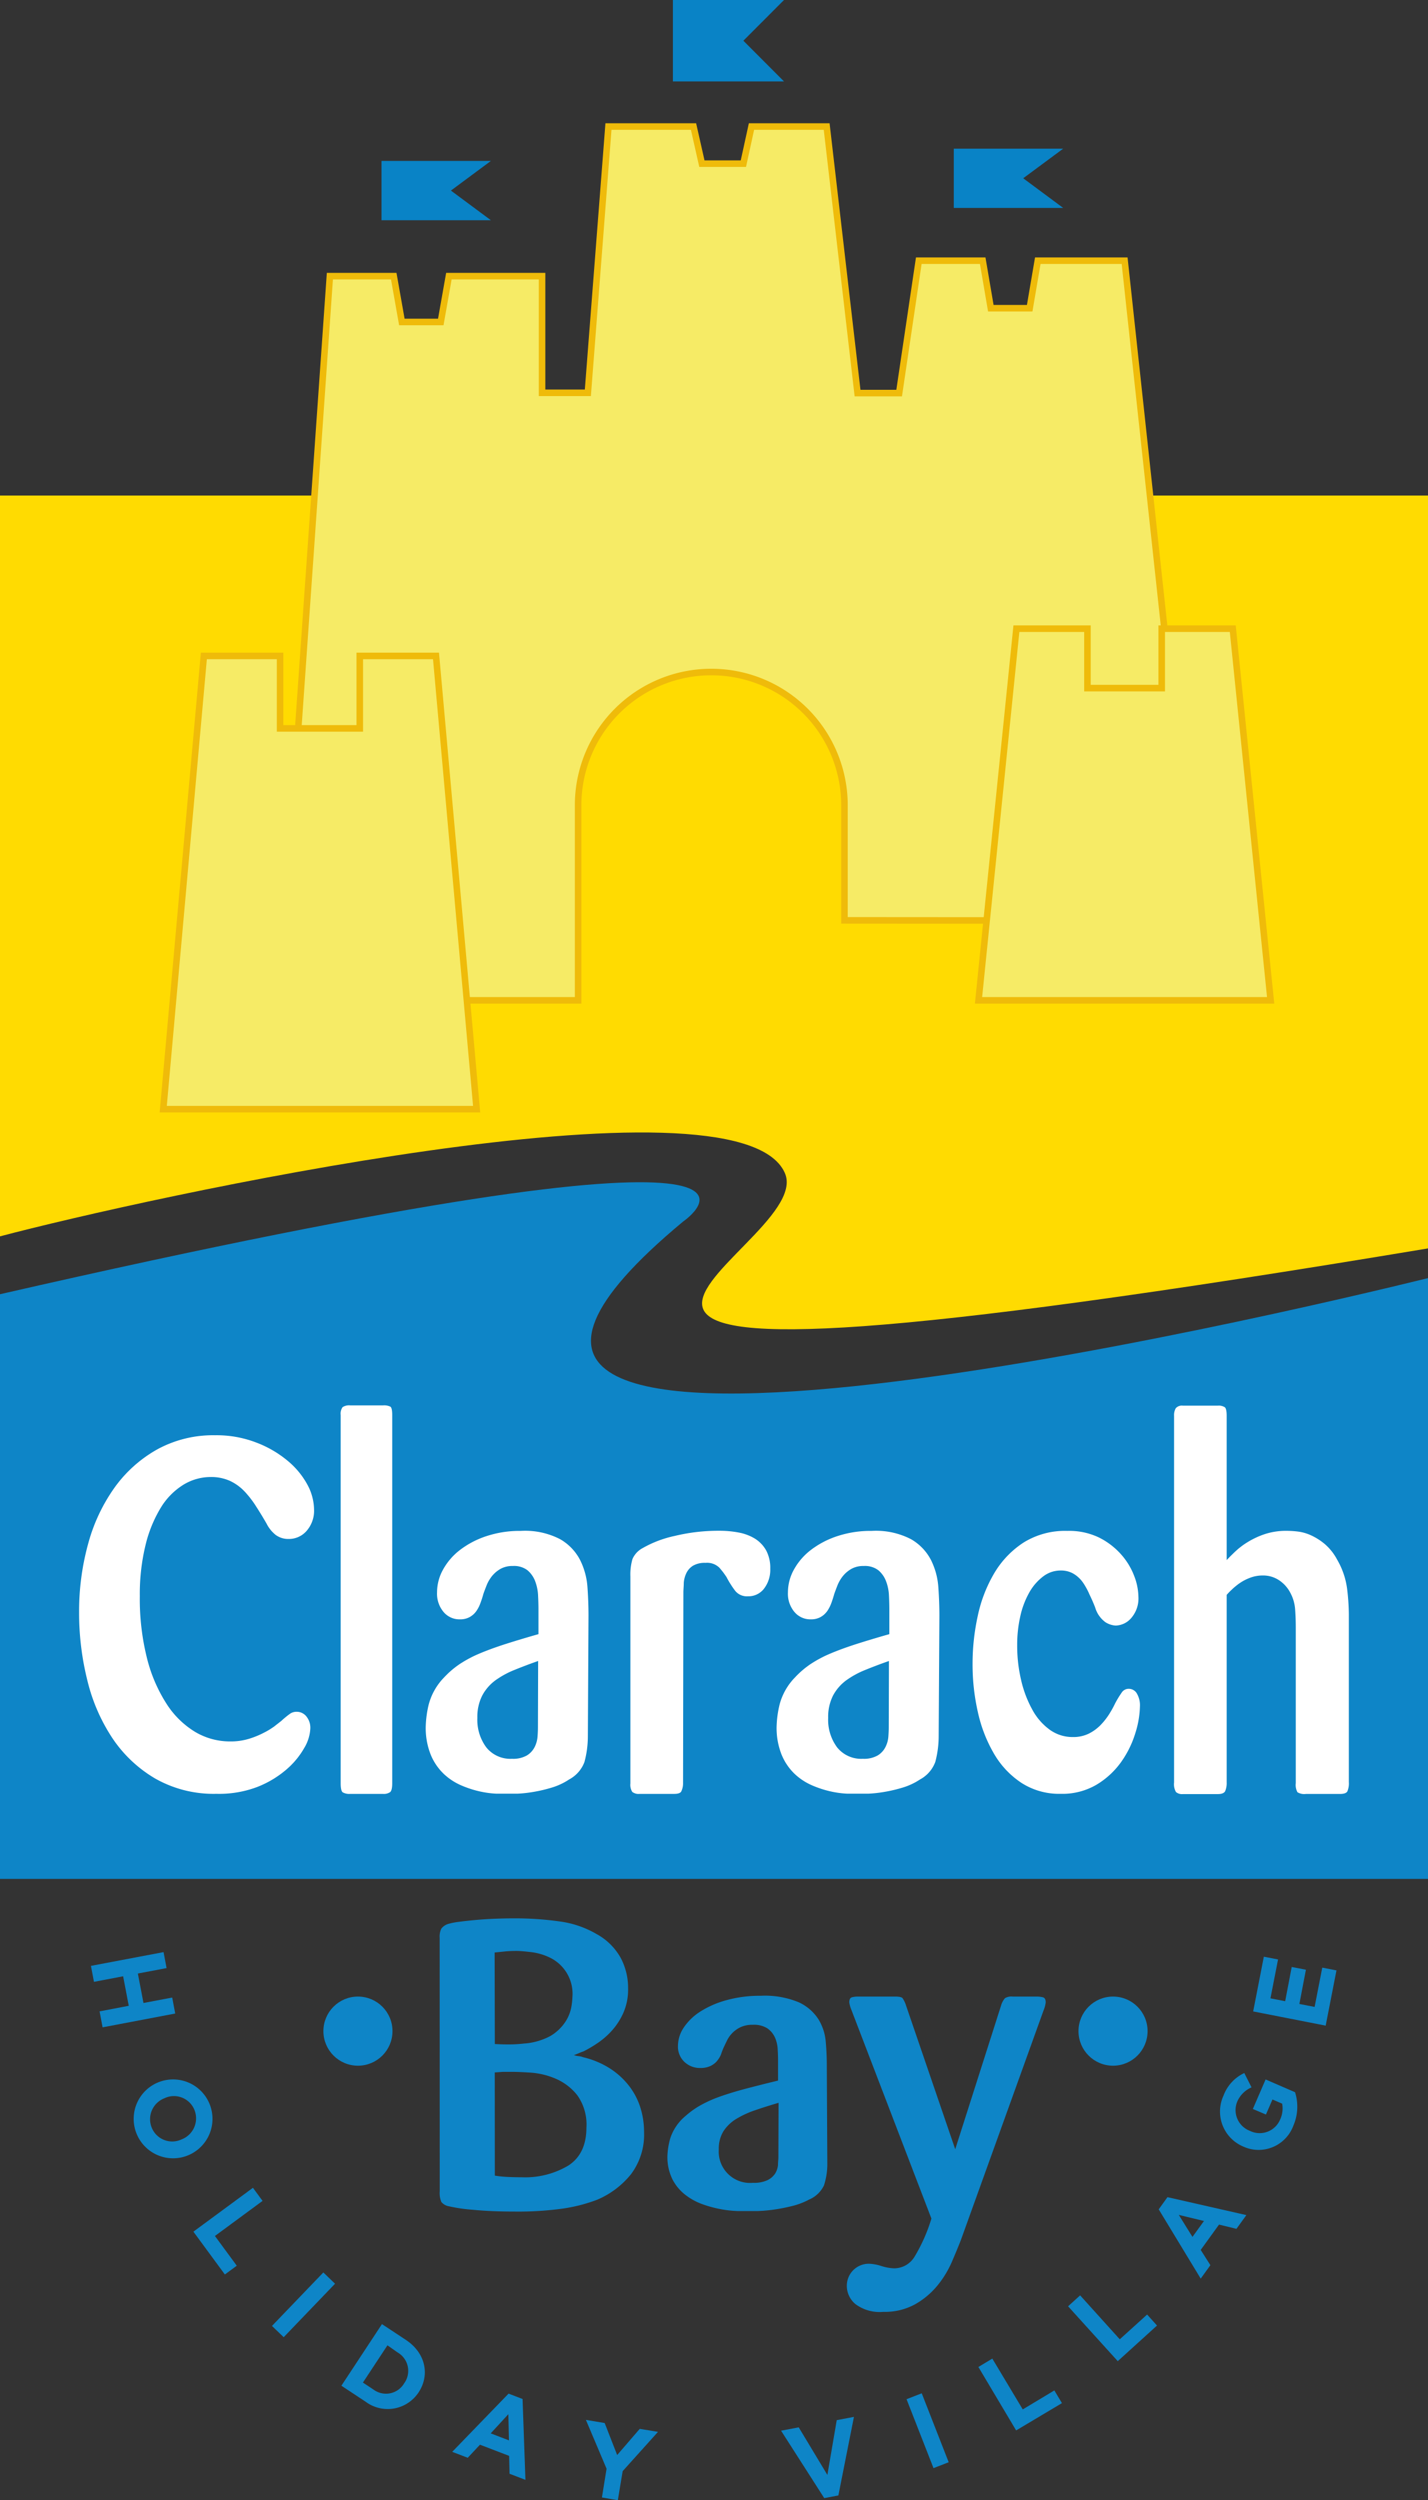
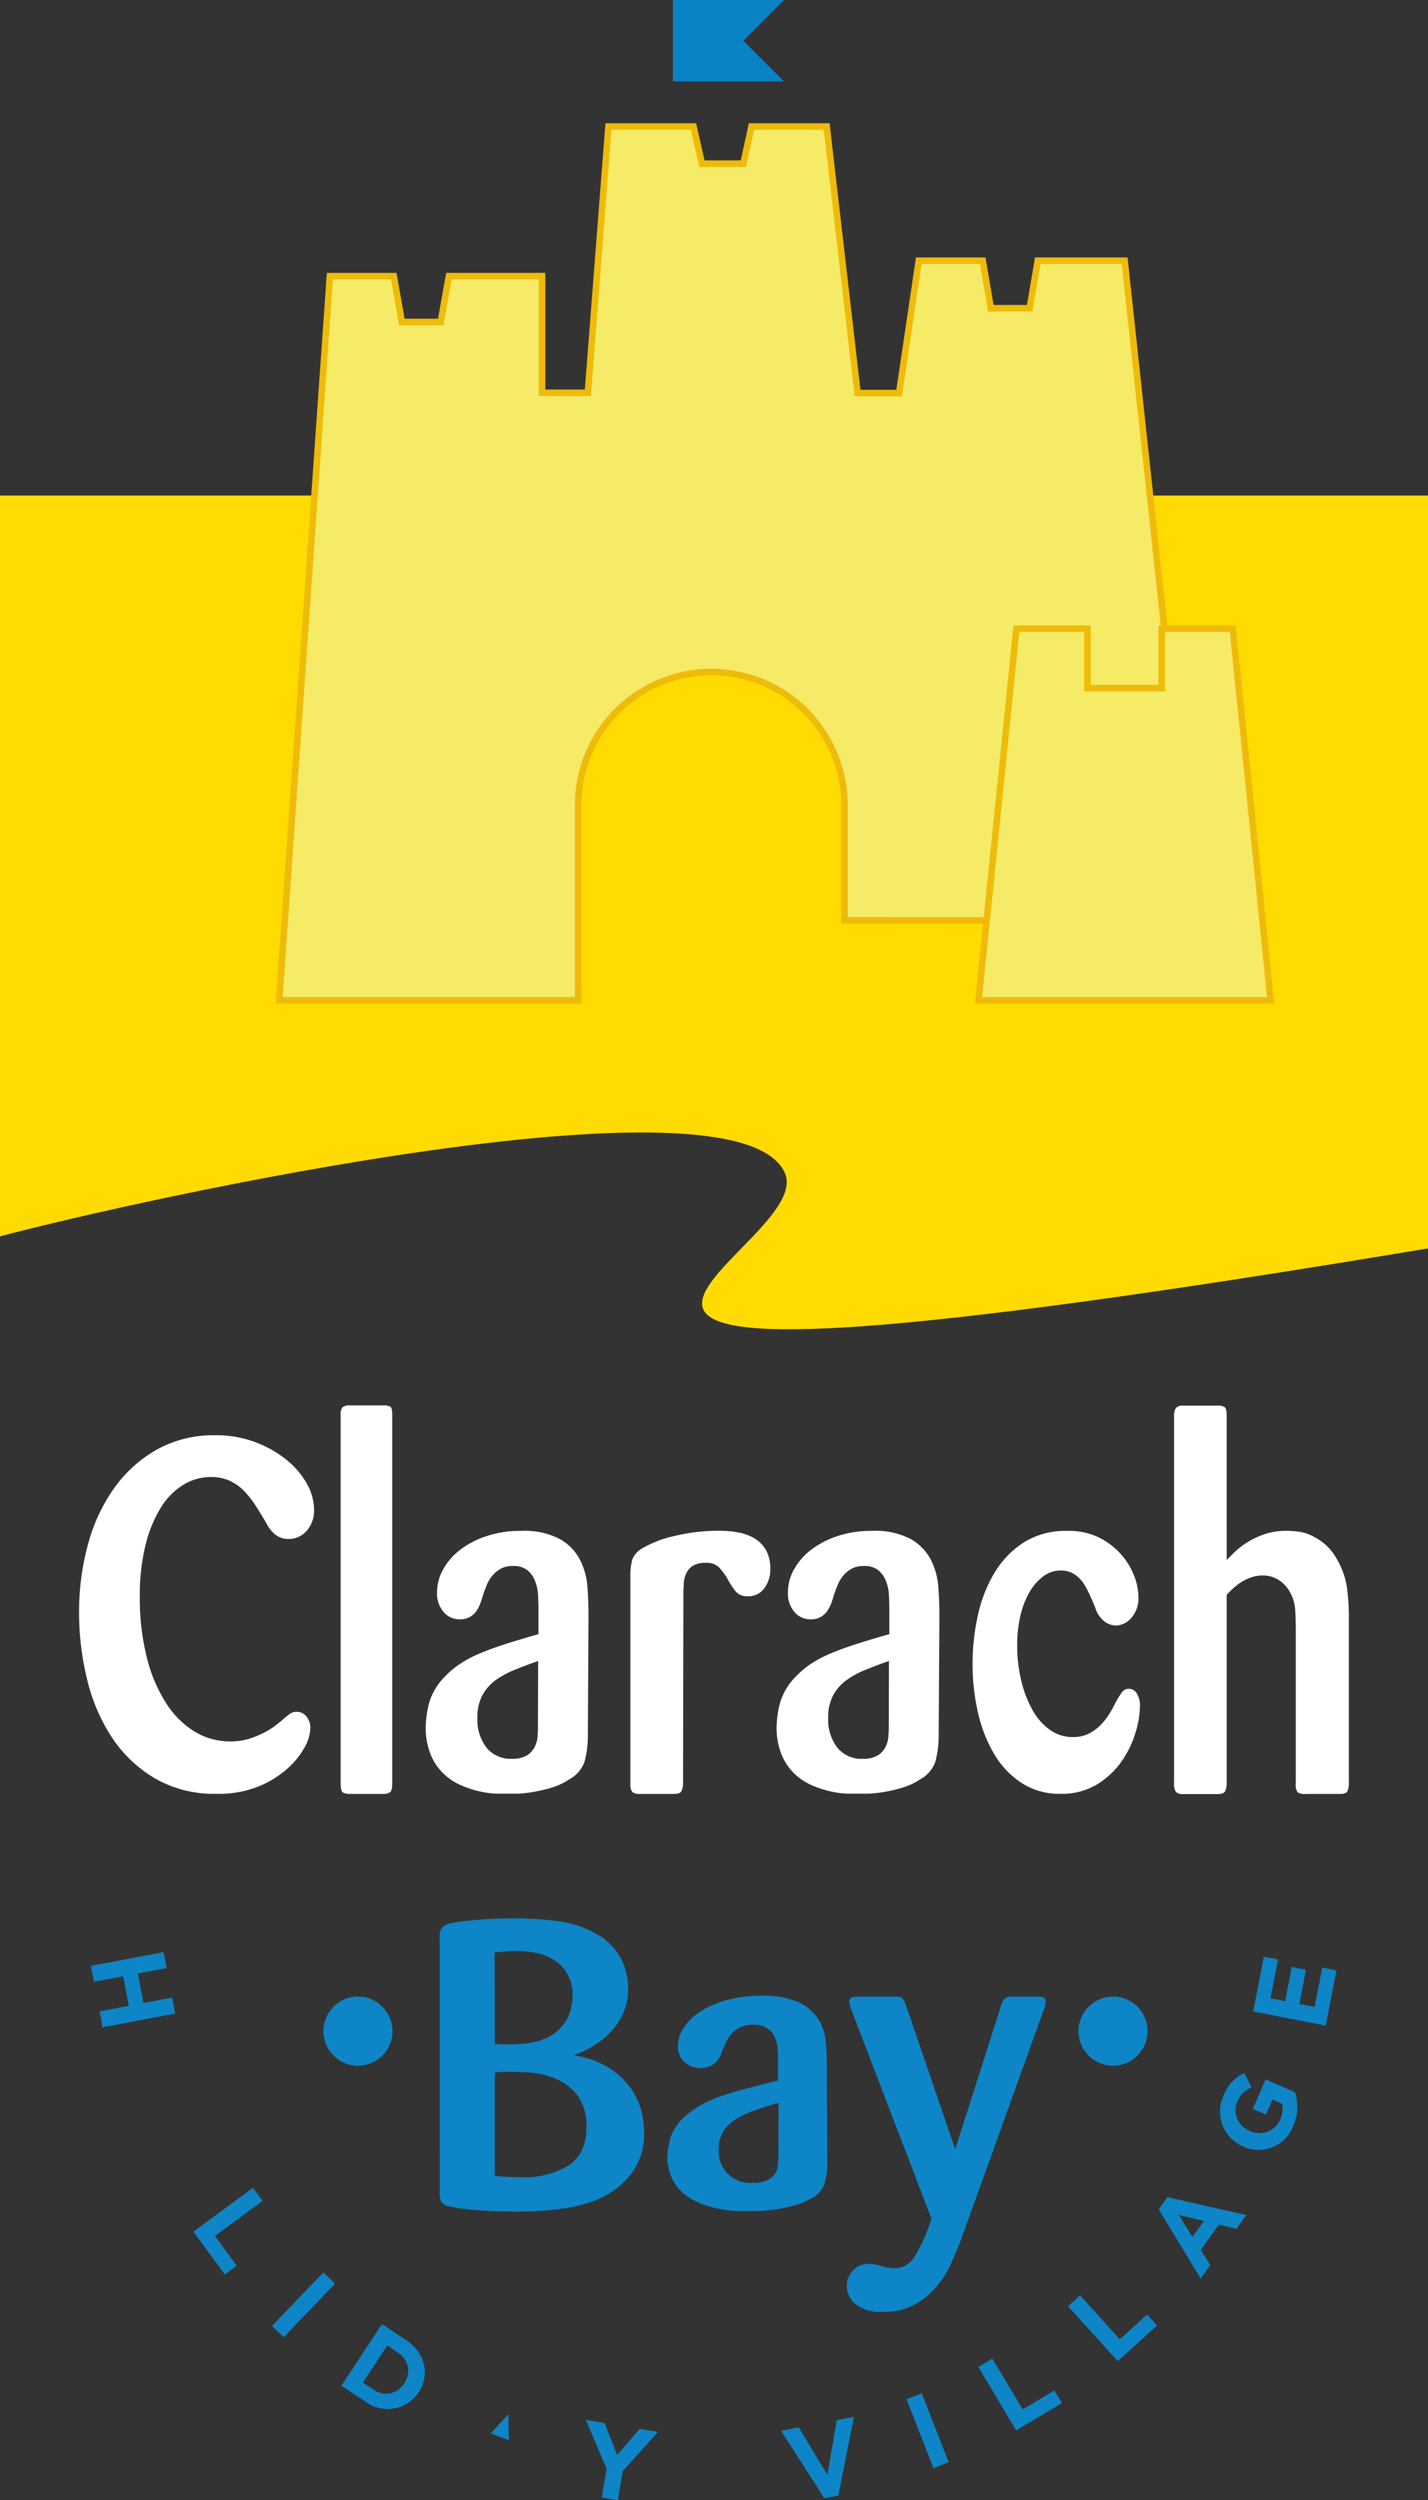
<svg xmlns="http://www.w3.org/2000/svg" viewBox="0 0 218.26 381.89">
  <rect x="0" y="0" width="218.26" height="381.89" fill="#333333" stroke="none" />
  <defs>
    <style>.cls-1{fill:#ffdb01;}.cls-2{fill:#0e85c7;}.cls-3{fill:#fff;}.cls-4{fill:#f6eb66;stroke:#efbb0a;stroke-miterlimit:10;}.cls-5{fill:#0983c6;}</style>
  </defs>
  <title>Logo</title>
  <g id="Layer_2" data-name="Layer 2">
    <g id="Layer_1-2" data-name="Layer 1">
      <path class="cls-1" d="M119.93,179.11c5.79,12.4-71.52,39.88,98.33,11.58v-115H0V188.85C21.78,183.09,112.6,163,119.93,179.11Z" />
-       <path class="cls-2" d="M104.42,186.58S132.54,167.38,0,197.69V287H218.26V195.23C196.8,200.5,43.85,236.85,104.42,186.58Z" />
      <path class="cls-3" d="M39.2,230.19a15.21,15.21,0,0,0-1.74-2.29,7.43,7.43,0,0,0-2.25-1.67,6.92,6.92,0,0,0-3-.62A8,8,0,0,0,28,226.81a10.56,10.56,0,0,0-3.44,3.51,20,20,0,0,0-2.32,5.7,31.56,31.56,0,0,0-.87,7.78,37.05,37.05,0,0,0,1.09,9.46,23.26,23.26,0,0,0,3,7,13.54,13.54,0,0,0,4.41,4.31A10.44,10.44,0,0,0,35.21,266a9.47,9.47,0,0,0,2.8-.39,13.18,13.18,0,0,0,2.22-.89,11.45,11.45,0,0,0,1.67-1l1.09-.85a14.31,14.31,0,0,1,1.38-1.13,1.79,1.79,0,0,1,1-.27,1.87,1.87,0,0,1,1.45.7,2.73,2.73,0,0,1,.61,1.86A6.39,6.39,0,0,1,46.5,267a12.42,12.42,0,0,1-2.74,3.3,15.42,15.42,0,0,1-4.51,2.68A16.45,16.45,0,0,1,33.08,274a18.08,18.08,0,0,1-9.37-2.34,20.11,20.11,0,0,1-6.53-6.16,27.69,27.69,0,0,1-3.83-8.83,42.43,42.43,0,0,1-1.26-10.35,38.72,38.72,0,0,1,1.38-10.5,26.78,26.78,0,0,1,4.05-8.61,20.13,20.13,0,0,1,6.53-5.83,17.81,17.81,0,0,1,8.82-2.15,16.9,16.9,0,0,1,6.34,1.13A16.69,16.69,0,0,1,44,223.16a12.43,12.43,0,0,1,3,3.65,8.18,8.18,0,0,1,1,3.76,4.66,4.66,0,0,1-1.13,3.26,3.56,3.56,0,0,1-2.74,1.24,3.21,3.21,0,0,1-2-.62,5.18,5.18,0,0,1-1.38-1.71Q40,231.43,39.2,230.19Z" />
      <path class="cls-3" d="M52.07,216.14a1.74,1.74,0,0,1,.29-1.2,1.8,1.8,0,0,1,1.18-.27h5a2.2,2.2,0,0,1,1.12.19q.29.19.29,1.28v56.24q0,1.09-.32,1.36a1.68,1.68,0,0,1-1.09.27h-5a2.06,2.06,0,0,1-1.15-.23q-.32-.23-.32-1.4Z" />
      <path class="cls-3" d="M89.85,265.23a15.25,15.25,0,0,1-.52,3.91A5,5,0,0,1,87,271.8a10,10,0,0,1-2.7,1.26,22.7,22.7,0,0,1-2.83.66,19.14,19.14,0,0,1-2.41.26l-1.51,0-1.64,0a14.38,14.38,0,0,1-2.51-.33,15.91,15.91,0,0,1-2.86-.92,9.17,9.17,0,0,1-2.7-1.76,8.54,8.54,0,0,1-2-2.93,11,11,0,0,1-.77-4.36,16.17,16.17,0,0,1,.45-3.3,9.34,9.34,0,0,1,2.38-4.18,13.63,13.63,0,0,1,2.41-2.05,18.54,18.54,0,0,1,3.06-1.61q1.74-.73,3.93-1.43t5-1.5v-3.74q0-1-.06-2.2a7,7,0,0,0-.45-2.16,4.07,4.07,0,0,0-1.16-1.65,3.38,3.38,0,0,0-2.25-.66,3.68,3.68,0,0,0-1.93.47,4.66,4.66,0,0,0-1.29,1.12,5.59,5.59,0,0,0-.8,1.4q-.29.74-.48,1.28-.19.7-.45,1.4a5.28,5.28,0,0,1-.64,1.24,3.08,3.08,0,0,1-1,.89,3,3,0,0,1-1.51.35,3.17,3.17,0,0,1-2.48-1.12,4.33,4.33,0,0,1-1-3,7.17,7.17,0,0,1,.9-3.45,9.65,9.65,0,0,1,2.57-3,13.61,13.61,0,0,1,4.05-2.13,16.22,16.22,0,0,1,5.28-.81,11.65,11.65,0,0,1,6,1.26,7.8,7.8,0,0,1,3.06,3.18,10.94,10.94,0,0,1,1.13,4.17q.16,2.25.16,4.32Zm-7.6-11.52q-1.85.65-3.55,1.34a13.72,13.72,0,0,0-3,1.63,6.9,6.9,0,0,0-2,2.32,7.19,7.19,0,0,0-.74,3.41,7.05,7.05,0,0,0,1.37,4.5,4.71,4.71,0,0,0,3.93,1.74,4.23,4.23,0,0,0,2.27-.51,3.2,3.2,0,0,0,1.18-1.27,4.24,4.24,0,0,0,.45-1.6q.06-.84.06-1.42Z" />
      <path class="cls-3" d="M104.4,272.43a2.79,2.79,0,0,1-.29,1.24q-.23.34-1.06.34H97.77a1.57,1.57,0,0,1-1.13-.3,2,2,0,0,1-.29-1.29V240.79a8.36,8.36,0,0,1,.32-2.65,3.44,3.44,0,0,1,1.55-1.67,17,17,0,0,1,4.86-1.85,28.53,28.53,0,0,1,6.92-.8,15.38,15.38,0,0,1,2.9.27,7.27,7.27,0,0,1,2.48.93,5,5,0,0,1,1.71,1.78,5.65,5.65,0,0,1,.64,2.83,4.72,4.72,0,0,1-.93,3,3,3,0,0,1-2.48,1.2,2.31,2.31,0,0,1-1.93-.81,14.61,14.61,0,0,1-1.35-2.13,12.68,12.68,0,0,0-1.09-1.43,2.69,2.69,0,0,0-2.12-.74,3.56,3.56,0,0,0-1.93.45,2.73,2.73,0,0,0-1,1.13,4.18,4.18,0,0,0-.39,1.47c0,.53-.06,1-.06,1.47Z" />
      <path class="cls-3" d="M143.47,265.23a15.25,15.25,0,0,1-.52,3.91,5,5,0,0,1-2.32,2.66,10,10,0,0,1-2.7,1.26,22.7,22.7,0,0,1-2.83.66,19.14,19.14,0,0,1-2.41.26l-1.51,0-1.64,0a14.38,14.38,0,0,1-2.51-.33,15.91,15.91,0,0,1-2.86-.92,9.17,9.17,0,0,1-2.7-1.76,8.54,8.54,0,0,1-2-2.93,11,11,0,0,1-.77-4.36,16.17,16.17,0,0,1,.45-3.3,9.34,9.34,0,0,1,2.38-4.18,13.63,13.63,0,0,1,2.41-2.05,18.54,18.54,0,0,1,3.06-1.61q1.74-.73,3.93-1.43t5-1.5v-3.74q0-1-.06-2.2a7,7,0,0,0-.45-2.16,4.07,4.07,0,0,0-1.16-1.65,3.38,3.38,0,0,0-2.25-.66,3.68,3.68,0,0,0-1.93.47,4.66,4.66,0,0,0-1.29,1.12,5.59,5.59,0,0,0-.8,1.4q-.29.74-.48,1.28-.19.7-.45,1.4a5.28,5.28,0,0,1-.64,1.24,3.08,3.08,0,0,1-1,.89,3,3,0,0,1-1.51.35,3.17,3.17,0,0,1-2.48-1.12,4.33,4.33,0,0,1-1-3,7.17,7.17,0,0,1,.9-3.45,9.65,9.65,0,0,1,2.57-3,13.61,13.61,0,0,1,4.05-2.13,16.22,16.22,0,0,1,5.28-.81,11.65,11.65,0,0,1,6,1.26,7.8,7.8,0,0,1,3.06,3.18,10.94,10.94,0,0,1,1.13,4.17q.16,2.25.16,4.32Zm-7.6-11.52q-1.85.65-3.55,1.34a13.72,13.72,0,0,0-3,1.63,6.9,6.9,0,0,0-2,2.32,7.19,7.19,0,0,0-.74,3.41,7.05,7.05,0,0,0,1.37,4.5,4.71,4.71,0,0,0,3.93,1.74,4.23,4.23,0,0,0,2.27-.51,3.2,3.2,0,0,0,1.18-1.27,4.24,4.24,0,0,0,.45-1.6q.06-.84.06-1.42Z" />
      <path class="cls-3" d="M166.51,243.53a10.63,10.63,0,0,0-1-1.82,4.73,4.73,0,0,0-1.42-1.32,3.8,3.8,0,0,0-2-.5,4.37,4.37,0,0,0-2.64.9,7.92,7.92,0,0,0-2.12,2.44,13,13,0,0,0-1.38,3.63,19.71,19.71,0,0,0-.48,4.46,22.88,22.88,0,0,0,.61,5.35,17.27,17.27,0,0,0,1.71,4.49,9.15,9.15,0,0,0,2.67,3.06,5.94,5.94,0,0,0,3.51,1.11,5.37,5.37,0,0,0,2.48-.54,6.72,6.72,0,0,0,1.83-1.36,10.35,10.35,0,0,0,1.32-1.71,15.85,15.85,0,0,0,.87-1.59,15.74,15.74,0,0,1,1-1.63,1.26,1.26,0,0,1,1.09-.54,1.42,1.42,0,0,1,1.19.7,3.53,3.53,0,0,1,.48,2,14.38,14.38,0,0,1-.68,4,15.3,15.3,0,0,1-2.12,4.38,12.51,12.51,0,0,1-3.77,3.53,10.3,10.3,0,0,1-5.54,1.43,10.65,10.65,0,0,1-5.92-1.62A13.36,13.36,0,0,1,152,268a21.75,21.75,0,0,1-2.51-6.35,32.83,32.83,0,0,1-.84-7.5,34.08,34.08,0,0,1,.8-7.35,21.53,21.53,0,0,1,2.54-6.54,14.21,14.21,0,0,1,4.47-4.65,12,12,0,0,1,6.66-1.77,10.52,10.52,0,0,1,4.83,1,11.16,11.16,0,0,1,3.41,2.6,10.61,10.61,0,0,1,2,3.3,9.21,9.21,0,0,1,.64,3.14,4.57,4.57,0,0,1-1.09,3.26,3.24,3.24,0,0,1-2.38,1.16,3.2,3.2,0,0,1-1.61-.54,4.28,4.28,0,0,1-1.54-2.25Q167,244.54,166.51,243.53Z" />
      <path class="cls-3" d="M198.05,248.62q0-1.5-.1-2.82a6.26,6.26,0,0,0-.74-2.52,5.15,5.15,0,0,0-1.74-1.92,4.39,4.39,0,0,0-2.45-.71,5.45,5.45,0,0,0-1.93.34,7.41,7.41,0,0,0-1.61.83,10.19,10.19,0,0,0-1.22,1,10.93,10.93,0,0,0-.77.79v28.63a3.14,3.14,0,0,1-.23,1.35q-.23.45-1.13.45H180.8a1.43,1.43,0,0,1-1.06-.31,2.41,2.41,0,0,1-.29-1.47v-56a2.13,2.13,0,0,1,.26-1.16,1.24,1.24,0,0,1,1.09-.39h5.34a1.7,1.7,0,0,1,1.06.24q.29.24.29,1.3V238.3q.51-.55,1.29-1.29a11.55,11.55,0,0,1,1.9-1.45,12.73,12.73,0,0,1,2.61-1.22,10.47,10.47,0,0,1,3.41-.51,14.72,14.72,0,0,1,1.67.11,6.94,6.94,0,0,1,2,.57,9.27,9.27,0,0,1,2.09,1.32,8.14,8.14,0,0,1,1.9,2.38,11.89,11.89,0,0,1,1.54,4.5,34.29,34.29,0,0,1,.26,3.82V272.2a3.11,3.11,0,0,1-.23,1.44q-.23.38-1.13.38H199.6a2,2,0,0,1-1.29-.26,2.3,2.3,0,0,1-.26-1.39Z" />
      <path class="cls-2" d="M67.2,296a2.79,2.79,0,0,1,.25-1.4,2.11,2.11,0,0,1,1-.71,10.49,10.49,0,0,1,1.71-.34q1.14-.15,2.57-.28t2.95-.19q1.52-.06,2.91-.06a49.07,49.07,0,0,1,6.84.46,15.17,15.17,0,0,1,5.77,1.95,9.32,9.32,0,0,1,3.68,3.65A9.81,9.81,0,0,1,96,303.76a8.86,8.86,0,0,1-.73,3.71,10.39,10.39,0,0,1-1.79,2.75,12,12,0,0,1-2.24,1.92,19.07,19.07,0,0,1-2.07,1.21c-.26.08-.5.18-.73.28s-.48.2-.73.28a3.2,3.2,0,0,0,.73.16,2.44,2.44,0,0,1,.67.16,13.29,13.29,0,0,1,4.24,1.8,11.68,11.68,0,0,1,2.87,2.68A10.61,10.61,0,0,1,97.9,322a12.41,12.41,0,0,1,.54,3.64,10.08,10.08,0,0,1-2,6.47A13.29,13.29,0,0,1,91.28,336a24.75,24.75,0,0,1-5.16,1.34,49.45,49.45,0,0,1-7.51.47q-3.61,0-6.4-.28a24.45,24.45,0,0,1-3.61-.53,1.91,1.91,0,0,1-1.14-.65,3.5,3.5,0,0,1-.25-1.64Zm8.43,16.22q1.26.07,2.27.06a19.26,19.26,0,0,0,2.14-.13A10,10,0,0,0,84.11,311a7,7,0,0,0,2.24-2.08,6.1,6.1,0,0,0,.95-2.23,10.24,10.24,0,0,0,.19-1.62,6.14,6.14,0,0,0-3.66-6.15,9,9,0,0,0-2.84-.76Q79.6,298,79,298q-.95,0-1.64.06l-1.76.18Zm0,20.1a15.86,15.86,0,0,0,1.77.19q1.08.06,2.34.06a12.89,12.89,0,0,0,7.13-1.79q2.76-1.79,2.76-5.8a7.68,7.68,0,0,0-1.39-4.93,8.41,8.41,0,0,0-3.3-2.53,11.69,11.69,0,0,0-3.8-.93q-1.9-.12-2.85-.12t-1.43,0l-1.24.09Z" />
      <path class="cls-2" d="M126.45,330.61a10.51,10.51,0,0,1-.51,3.2,4.44,4.44,0,0,1-2.28,2.17,11,11,0,0,1-2.66,1,26.16,26.16,0,0,1-2.79.54,23,23,0,0,1-2.38.21l-1.49,0-1.62,0a16.92,16.92,0,0,1-2.47-.27,17.91,17.91,0,0,1-2.82-.75,9.41,9.41,0,0,1-2.66-1.44,7.09,7.09,0,0,1-2-2.4,7.67,7.67,0,0,1-.76-3.56,11.12,11.12,0,0,1,.44-2.7,7.42,7.42,0,0,1,2.34-3.41,13.07,13.07,0,0,1,2.38-1.68,19.57,19.57,0,0,1,3-1.32q1.71-.6,3.87-1.17t4.88-1.23v-3.06q0-.84-.06-1.8a4.88,4.88,0,0,0-.44-1.77,3.41,3.41,0,0,0-1.14-1.35,3.81,3.81,0,0,0-2.22-.54,4.23,4.23,0,0,0-1.9.38,4.41,4.41,0,0,0-2.06,2.06q-.29.6-.48,1t-.44,1.14a4.11,4.11,0,0,1-.63,1,2.92,2.92,0,0,1-1,.73,3.47,3.47,0,0,1-1.49.29,3.43,3.43,0,0,1-2.44-.92,3.18,3.18,0,0,1-1-2.44,5.09,5.09,0,0,1,.89-2.82,8.51,8.51,0,0,1,2.53-2.44,14.5,14.5,0,0,1,4-1.74,19,19,0,0,1,5.2-.67,13.47,13.47,0,0,1,5.86,1,7.08,7.08,0,0,1,3,2.6,7.78,7.78,0,0,1,1.11,3.41q.16,1.84.16,3.53ZM119,321.2q-1.83.53-3.49,1.1a14.5,14.5,0,0,0-2.93,1.33,6.11,6.11,0,0,0-2,1.9,5.06,5.06,0,0,0-.72,2.79,4.79,4.79,0,0,0,5.22,5.1,4.88,4.88,0,0,0,2.23-.41,2.9,2.9,0,0,0,1.16-1,3,3,0,0,0,.44-1.3c0-.45.06-.84.06-1.16Z" />
      <path class="cls-2" d="M146.86,342.17q-.57,1.46-1.39,3.36a15.39,15.39,0,0,1-2.19,3.58,12.14,12.14,0,0,1-3.39,2.85,9.6,9.6,0,0,1-4.88,1.17,6.19,6.19,0,0,1-4.28-1.2,3.64,3.64,0,0,1-1.3-2.73,3.36,3.36,0,0,1,3.42-3.42,7,7,0,0,1,1.87.35,7.11,7.11,0,0,0,1.93.35,3.64,3.64,0,0,0,3.11-1.74,25.45,25.45,0,0,0,2.6-5.86L130.13,307a4.71,4.71,0,0,1-.32-1.14q0-.7.44-.79a3.74,3.74,0,0,1,.76-.1h5.83c.59,0,1,.09,1.11.25a4.13,4.13,0,0,1,.54,1.14L146,328.29l7-21.93a3,3,0,0,1,.6-1.14,1.88,1.88,0,0,1,1.17-.25h3.8a4.22,4.22,0,0,1,.79.1q.47.09.47.79a4.52,4.52,0,0,1-.32,1.2Z" />
      <path class="cls-4" d="M182.79,140.62,171.89,39.82H158.62l-1.24,7.26h-5.94l-1.24-7.26h-9.77l-3,20.22h-6.36l-4.72-40.71H114.86L113.62,25h-6.34L106,19.33h-13L89.85,60h-7V42.18H68.61l-1.24,7H61.42l-1.24-7H50.42L42.67,152.8H88.36V123a20.35,20.35,0,0,1,20.35-20.35h0A20.35,20.35,0,0,1,129.07,123v17.58Z" />
      <polygon class="cls-5" points="119.83 12.44 102.85 12.44 102.85 0 119.83 0 113.62 6.22 119.83 12.44" />
-       <polygon class="cls-5" points="162.5 31.76 145.78 31.76 145.78 22.71 162.5 22.71 156.39 27.23 162.5 31.76" />
      <polygon class="cls-4" points="188.42 96.03 177.56 96.03 177.56 105.11 166.21 105.11 166.21 96.03 155.35 96.03 149.56 152.8 194.21 152.8 188.42 96.03" />
-       <polygon class="cls-4" points="66.64 100.19 54.99 100.19 54.99 111.26 42.81 111.26 42.81 100.19 31.16 100.19 24.95 169.42 72.85 169.42 66.64 100.19" />
-       <polygon class="cls-5" points="75.03 33.64 58.31 33.64 58.31 24.58 75.03 24.58 68.92 29.11 75.03 33.64" />
      <circle class="cls-2" cx="170.12" cy="310.25" r="5.28" />
      <circle class="cls-2" cx="54.71" cy="310.25" r="5.28" />
      <path class="cls-2" d="M25,298.18l.46,2.44-4.39.83.86,4.5,4.39-.83.46,2.44-11.1,2.11-.46-2.44,4.46-.85-.86-4.51-4.46.85-.46-2.44Z" />
-       <path class="cls-2" d="M24,318.15h0a6,6,0,0,1,4.91,11h0a6,6,0,0,1-4.91-11Zm3.82,8.61h0a3.44,3.44,0,0,0,1.86-4.57,3.38,3.38,0,0,0-4.59-1.67h0a3.43,3.43,0,0,0-1.86,4.57A3.38,3.38,0,0,0,27.83,326.75Z" />
      <path class="cls-2" d="M38.66,334.18l1.47,2-7.28,5.36,3.34,4.54-1.82,1.34-4.81-6.54Z" />
      <path class="cls-2" d="M49.42,347.11l1.79,1.72L43.36,357l-1.79-1.72Z" />
      <path class="cls-2" d="M58.38,355l3.68,2.43c3,2,3.67,5.34,1.92,8l0,0a5.66,5.66,0,0,1-8.12,1.41l-3.68-2.43Zm.84,3.24-3.75,5.69,1.6,1.06a3.22,3.22,0,0,0,4.7-.94l0,0a3.24,3.24,0,0,0-1-4.72Z" />
-       <path class="cls-2" d="M77.73,365.62l2.14.82.44,12.35-2.43-.93-.06-2.73-4.46-1.71-1.87,2-2.37-.91Zm.06,7.14-.09-4L75,371.69Z" />
+       <path class="cls-2" d="M77.73,365.62Zm.06,7.14-.09-4L75,371.69Z" />
      <path class="cls-2" d="M92.71,377.09l-3.16-7.46,2.87.48L94.33,375l3.45-4,2.79.46-5.4,6-.74,4.44L92,381.48Z" />
      <path class="cls-2" d="M119.38,371.28l2.7-.51,4.38,7.27,1.43-8.37,2.63-.5-2.38,12-2.16.41Z" />
      <path class="cls-2" d="M138.56,366.47l2.32-.9L145,376.1l-2.32.9Z" />
      <path class="cls-2" d="M149.54,361.55l2.13-1.28,4.65,7.76,4.83-2.9,1.16,1.94-7,4.17Z" />
      <path class="cls-2" d="M163.25,352.28l1.84-1.67,6.06,6.71,4.18-3.78,1.51,1.68-6,5.44Z" />
      <path class="cls-2" d="M177.1,337.47l1.34-1.86,12.06,2.74-1.52,2.1-2.66-.65-2.8,3.87L185,346l-1.48,2.05Zm6.92,1.78-3.85-.93,2.09,3.36Z" />
      <path class="cls-2" d="M190,327.87h0a5.8,5.8,0,0,1-3-7.76,6.2,6.2,0,0,1,3.18-3.46l1.11,2.19a4.16,4.16,0,0,0-2.22,2.26,3.39,3.39,0,0,0,1.94,4.37h0a3.39,3.39,0,0,0,4.65-1.72,4,4,0,0,0,.31-2.42l-1.48-.64-1,2.3-2-.85,1.95-4.51,4.5,1.95a7.33,7.33,0,0,1-.27,5.14A5.66,5.66,0,0,1,190,327.87Z" />
      <path class="cls-2" d="M191.54,307.24l1.63-8.36,2.17.42-1.16,5.94,2.25.44,1-5.23,2.17.42-1,5.23,2.33.45,1.17-6,2.17.42-1.65,8.44Z" />
    </g>
  </g>
  <script />
</svg>